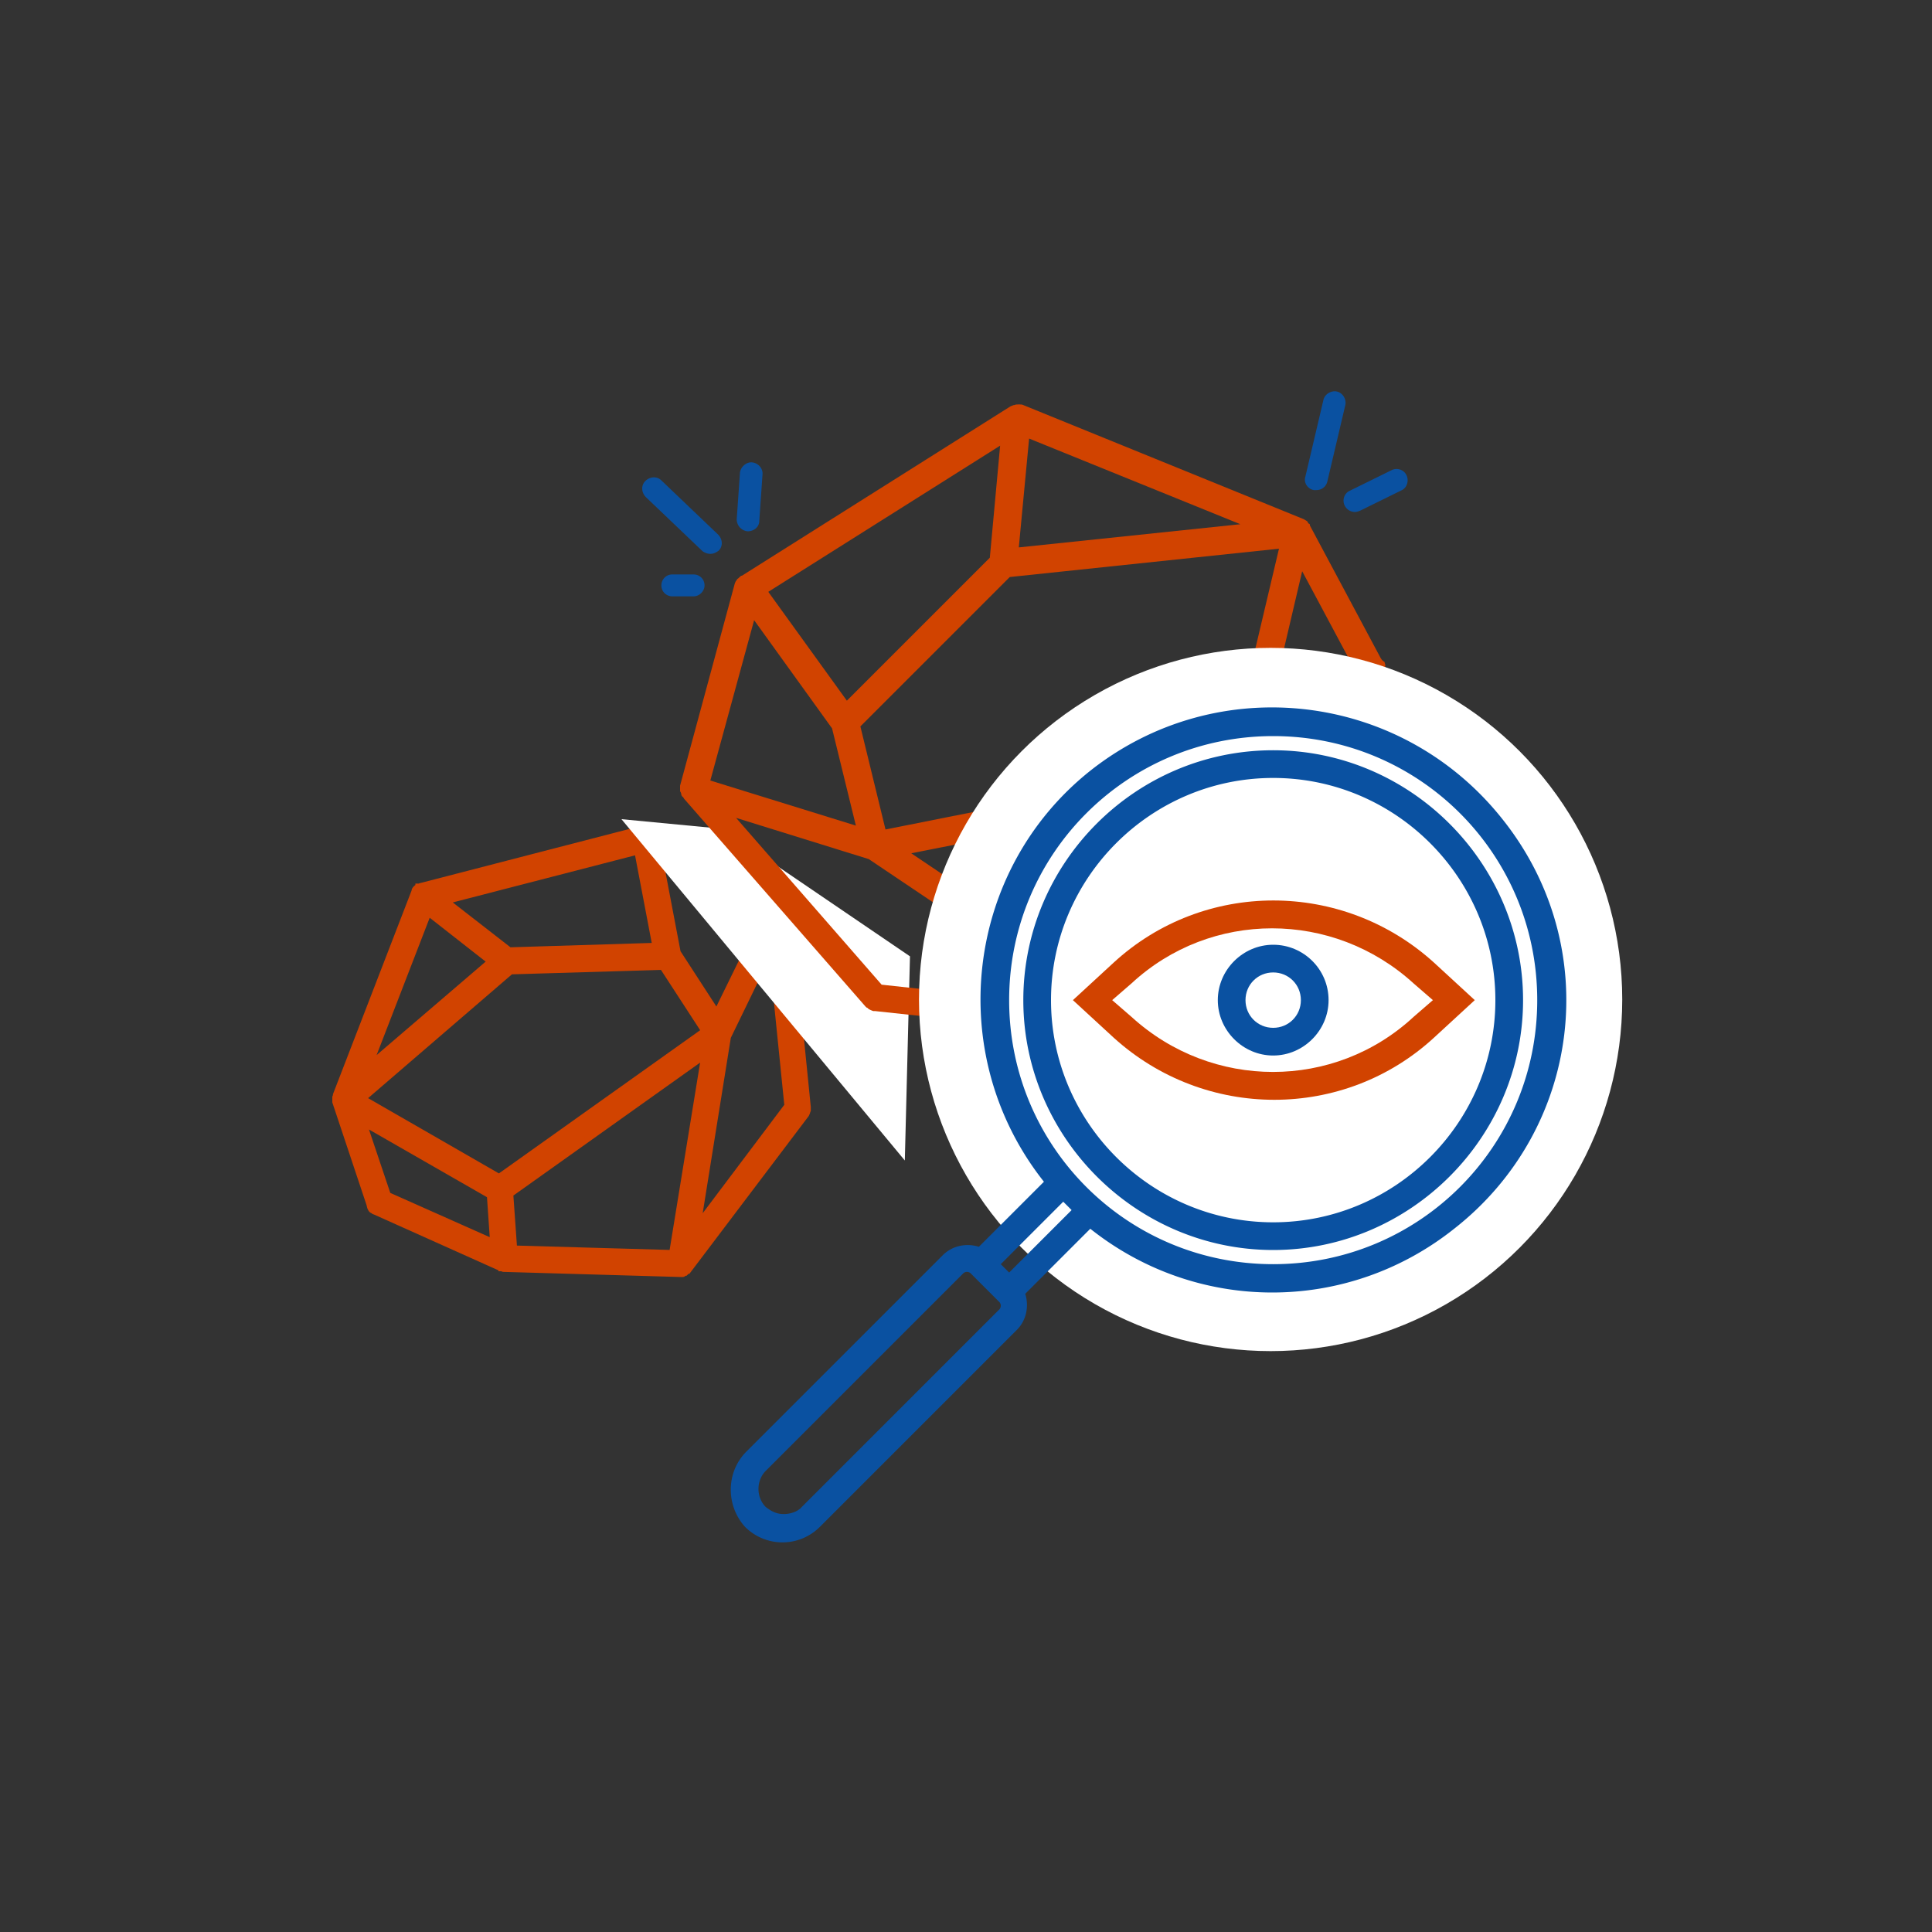
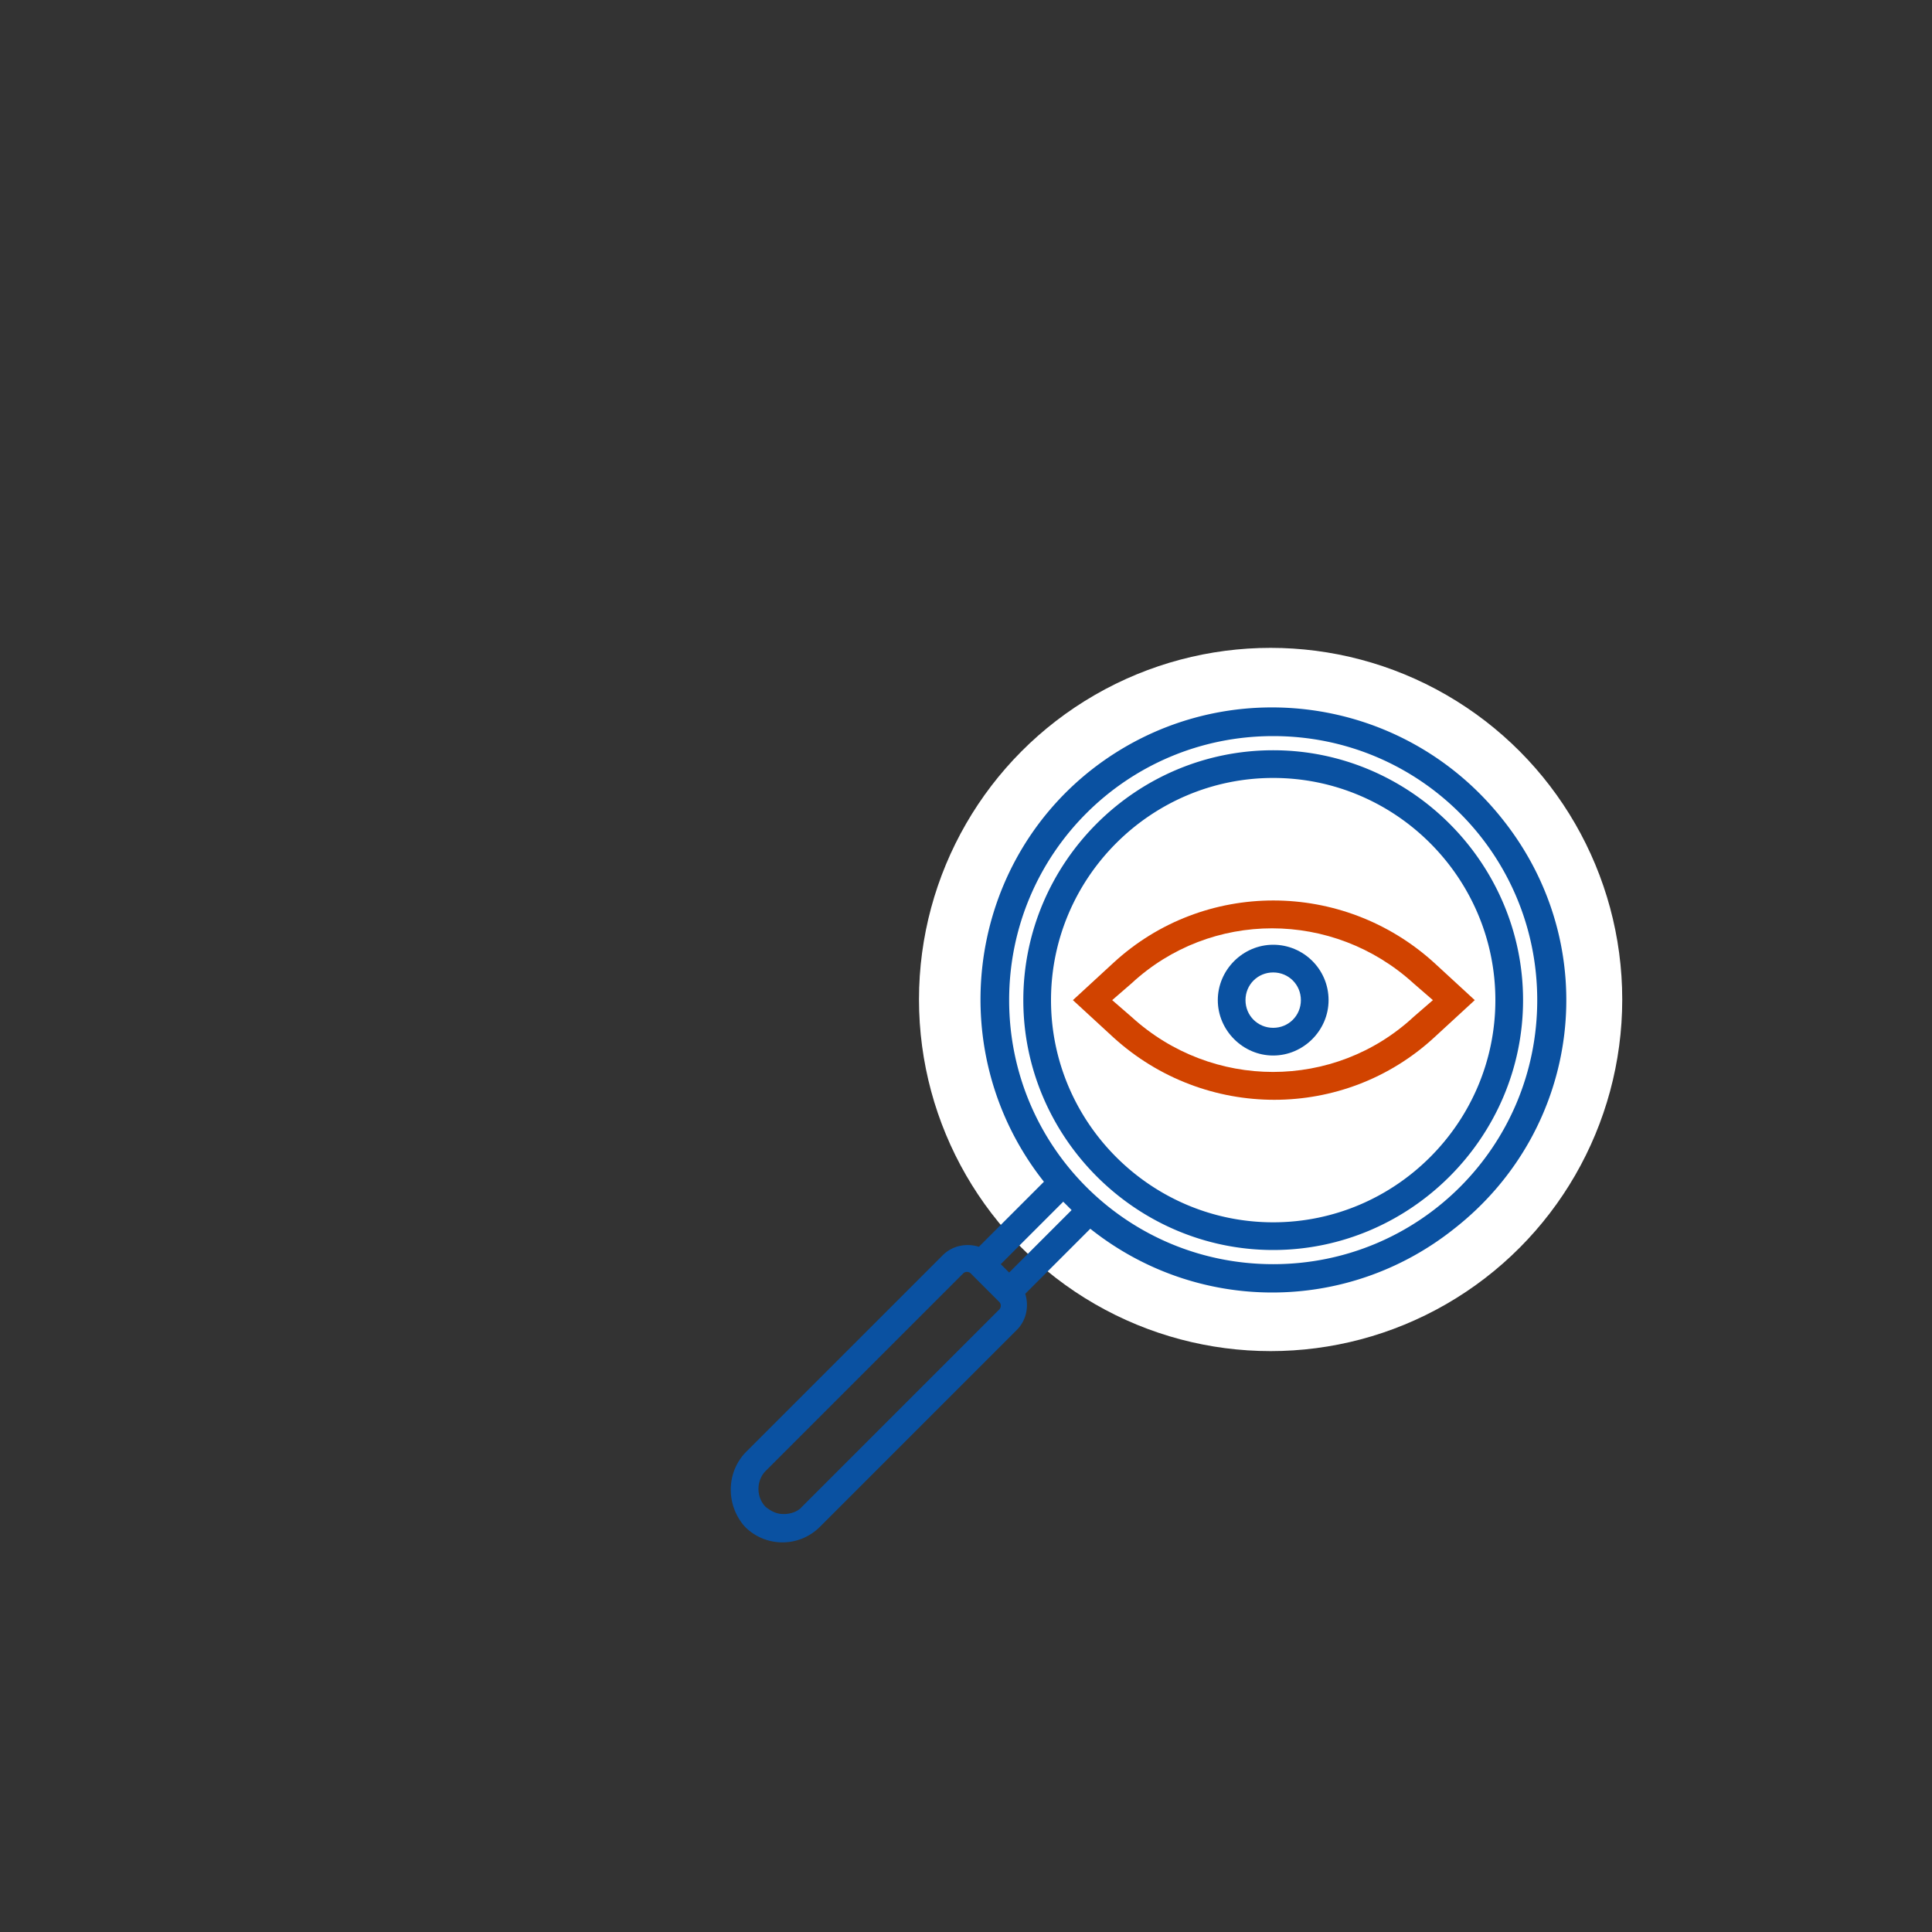
<svg xmlns="http://www.w3.org/2000/svg" width="300" height="300">
  <rect width="100%" height="100%" fill="#333333" stroke="none" />
-   <path d="M57.6 187.6c0 .1.1.2.1.2.1.1.1.1.2.1.1.1.2.2.3.2h0l19.4 8.7h.1c.1 0 .2 0 .2.1.1 0 .2.1.3.1h0l27.7.8c.1 0 .2 0 .2-.1.1 0 .1 0 .2-.1h.1l.3-.3h.1l18.3-24.2s.1-.1.1-.2h0c.1-.1.1-.3.2-.5v-.5l-3.1-30.9v-.2c0-.1 0-.1-.1-.1 0-.1-.1-.2-.1-.2l-.5-.5-20.6-11.1c-.1 0-.2-.1-.3-.1s-.2-.1-.3-.1h-.6l-34.4 8.9c-.1 0-.2.1-.4.1h0a1.38 1.38 0 0 0-.4.3h0c-.1.1-.2.2-.2.4L52.2 170v.2c0 .1-.1.1-.1.2h0v.7l5.3 15.9c.1.4.1.5.2.6zm18.6-38.3l-18.9 16.2 9.2-23.8 9.7 7.6zm26.7.8l6.5 10-31.9 22.7-21.2-12.2 23-19.8 23.6-.7zM99 132.2l2.8 14.7-22.7.7-9.9-7.7 29.8-7.7zm19.8 9.8l-7.5 15.3-6.1-9.4-2.8-14.7 16.4 8.8zm-10.5 48.3L113 161l6.8-14 2.5 24.7-14 18.6zm-28.5 3.6l-.6-8.5 30.2-21.5-5 30.7-24.6-.7zm-19.6-8.3l-3.8-11.3 19.7 11.3.5 7.3-16.4-7.3z" fill="#d14300" stroke="#d14300" stroke-width=".999" stroke-miterlimit="10" />
-   <path d="M96.5 127.2l44 53 .8-31.7-29.1-19.8z" fill="#fff" />
-   <path d="M214.4 102.2h0l-11-20.6v-.1c0-.1-.1-.2-.2-.2-.1-.1-.1-.2-.2-.3 0 0 0-.1-.1-.1h0c-.1-.1-.2-.1-.3-.2-.1 0-.1-.1-.2-.1l-43.5-17.7c-.2-.1-.4-.1-.6-.1h0-.1c-.2 0-.5 0-.7.1h-.1c-.2.1-.3.1-.5.2l-41.7 26.3h-.1c-.1 0-.1.1-.1.1-.2.1-.3.3-.5.4-.1.1-.1.2-.2.3s-.1.2-.2.4l-8.5 31.4v.8c0 .1 0 .1.1.2 0 .1.1.2.1.4 0 .1 0 .1.1.2 0 .1.1.1.2.2 0 .1.1.1.1.2l28.2 32.3c.1.1.2.2.3.2l.2.2c.2.1.4.2.7.3h.3l41.9 4.5h1c.1 0 .2-.1.2-.1.1-.1.2-.1.3-.2 0 0 .1 0 .1-.1h0l.1-.1c.1-.1.1-.1.2-.1l25.1-28.4c.1-.1.1-.2.2-.3s.1-.2.2-.3c0 0 0-.1.1-.1h0L215 104c.1-.2.1-.3.1-.5v-.3c0-.1-.1-.2-.1-.4-.5-.3-.5-.5-.6-.6zm-54.6-34.1l32.8 13.3-34.4 3.6 1.6-16.9zm-3 21.5l41.8-4.4-7.8 33-53.3 10.6-3.9-16 23.2-23.2zm-1.5-20.4l-1.6 17.4-22.2 22.2-12.2-16.9 36-22.7zm-38.2 27.1l12.1 16.8 3.7 15.1-22.6-7 6.8-24.9zm19.8 56.6L114.3 127l20.6 6.4 34.2 23-32.2-3.5zm40.4 3.7l-35.8-24.1 50.4-10 8 8.6-22.6 25.5zm24.6-29.7l-6.9-7.5 7.2-30.7 7.8 14.6-8.1 23.6z" fill="#d14300" />
-   <path d="M110.3 86c.5 0 .9-.2 1.3-.5.7-.7.6-1.8-.1-2.5l-8.8-8.4c-.7-.7-1.8-.6-2.5.1s-.6 1.8.1 2.5l8.8 8.4c.3.2.7.4 1.2.4zm5.8-3.5h0c1 0 1.8-.7 1.8-1.6l.5-7.2c.1-1-.7-1.8-1.6-1.9s-1.8.7-1.9 1.6l-.5 7.2a1.86 1.86 0 0 0 1.7 1.9zm-6.7 8.4c0-1-.8-1.7-1.7-1.7h-3.3c-1 0-1.7.8-1.7 1.7 0 1 .8 1.7 1.7 1.7h3.3c.9 0 1.7-.8 1.7-1.7zM204 76.1h.4c.8 0 1.5-.5 1.7-1.3l2.8-11.9c.2-.9-.4-1.9-1.3-2.1s-1.9.4-2.1 1.3L202.7 74c-.3.9.3 1.9 1.3 2.1zm14.4-2.3c-.4-.9-1.5-1.2-2.3-.8l-6.5 3.2c-.9.4-1.2 1.5-.8 2.3a1.78 1.78 0 0 0 1.6 1c.3 0 .5-.1.8-.2l6.5-3.2c.8-.4 1.1-1.5.7-2.3zm-24 88.9l-9.6-1c-1-.1-1.8.6-1.9 1.5-.1 1 .6 1.8 1.5 1.9l9.6 1h.2c.9 0 1.6-.7 1.7-1.6s-.5-1.7-1.5-1.8zm-11.4 6c-.5-.8-1.5-1.1-2.4-.7-.8.5-1.2 1.5-.7 2.4l3.5 6.3c.3.6.9.9 1.5.9.3 0 .6-.1.8-.2.8-.5 1.1-1.5.7-2.4l-3.4-6.3zm-7.8-.9c-.9-.4-1.9-.1-2.3.7l-1.8 3.4c-.4.8-.1 1.9.7 2.3.3.1.5.2.8.2.6 0 1.2-.3 1.5-.9l1.8-3.4c.5-.8.2-1.9-.7-2.3z" fill="#0a51a1" />
  <circle cx="197.3" cy="155.2" r="54.6" fill="#fff" />
  <path d="M197.7 159.6c-2.4 0-4.3-1.9-4.3-4.3s1.9-4.3 4.3-4.3 4.3 1.9 4.3 4.3-1.9 4.3-4.3 4.3m0-12.9c-4.7 0-8.6 3.9-8.6 8.6s3.9 8.6 8.6 8.6 8.6-3.9 8.6-8.6c0-4.8-3.9-8.6-8.6-8.6" fill="#0a51a1" />
  <path d="M172.7 155.3l3-2.6c12.3-11.4 31.3-11.4 43.8 0l3 2.6-3 2.6c-12.3 11.4-31.3 11.4-43.8 0l-3-2.6zm-6.1 0l6.3 5.8c14.2 12.9 35.8 12.9 49.8 0l6.3-5.8-6.3-5.8c-14.2-12.9-35.8-12.9-49.8 0l-6.3 5.8z" fill="#d14300" />
  <path d="M121.7 235.1c-1.1 0-1.9-.4-2.8-1.1-1.5-1.5-1.5-4.1 0-5.6l30.6-30.6a.85.85 0 0 1 1.3 0l4.3 4.3a.85.85 0 0 1 0 1.3L124.5 234c-.6.7-1.7 1.1-2.8 1.1m35-37.5l-1.3-1.3 9.7-9.7 1.3 1.3-9.7 9.7zm82-42.3c0 22.7-18.3 41-41 41s-41-18.3-41-41 18.3-41 41-41 41 18.3 41 41m-122.8 70.1c-3.2 3.2-3.2 8.4-.2 11.7a8.21 8.21 0 0 0 11.6 0l30.6-30.6c1.5-1.5 1.9-3.7 1.3-5.6l10.1-10.1c16.6 13.2 39.9 13.2 56.5 0 19.8-15.5 23.3-43.8 7.5-63.6-15.7-19.8-44.2-23.1-63.9-7.6-19.6 15.5-22.9 44.2-7.3 63.9L152 193.6c-1.9-.6-4.1-.2-5.6 1.3l-30.5 30.5m81.8-35.6c-19 0-34.5-15.5-34.5-34.5s15.5-34.5 34.5-34.5 34.5 15.5 34.5 34.5-15.5 34.5-34.5 34.5m0-73.3c-21.4 0-38.8 17.5-38.8 38.8s17.5 38.8 38.8 38.8 38.8-17.5 38.8-38.8-17.5-38.8-38.8-38.8" fill="#0a51a1" />
  <defs />
</svg>